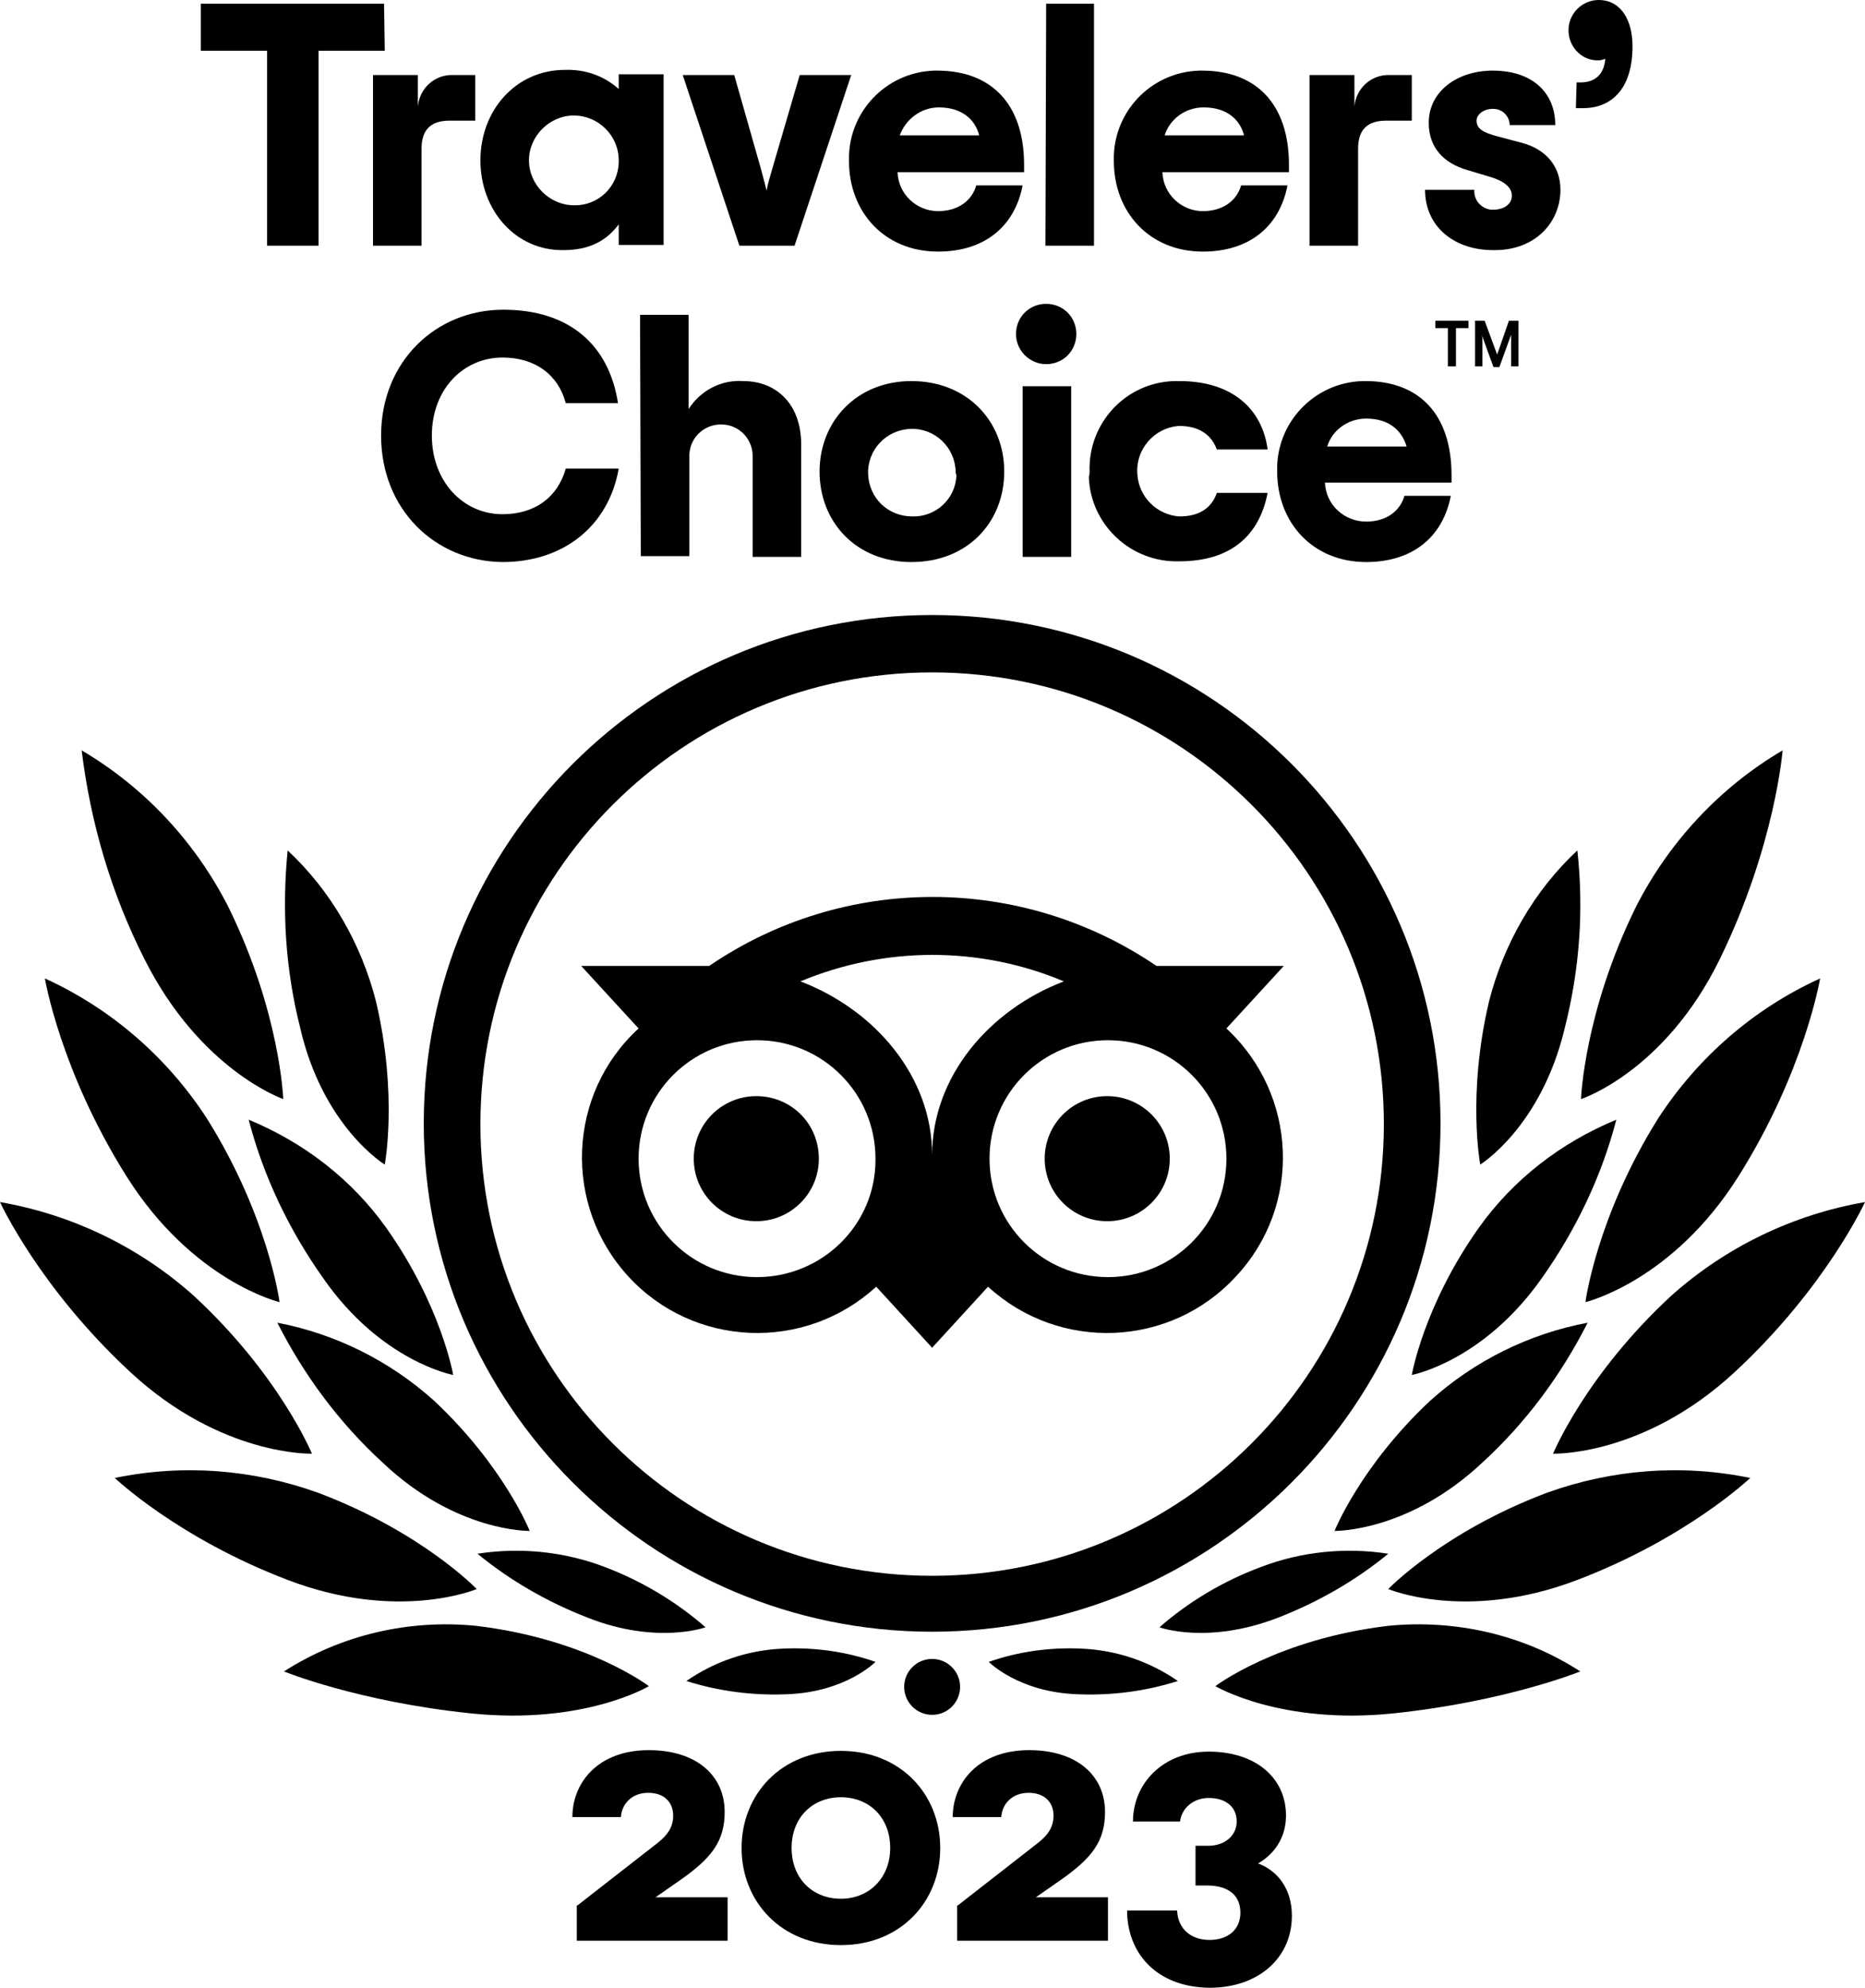
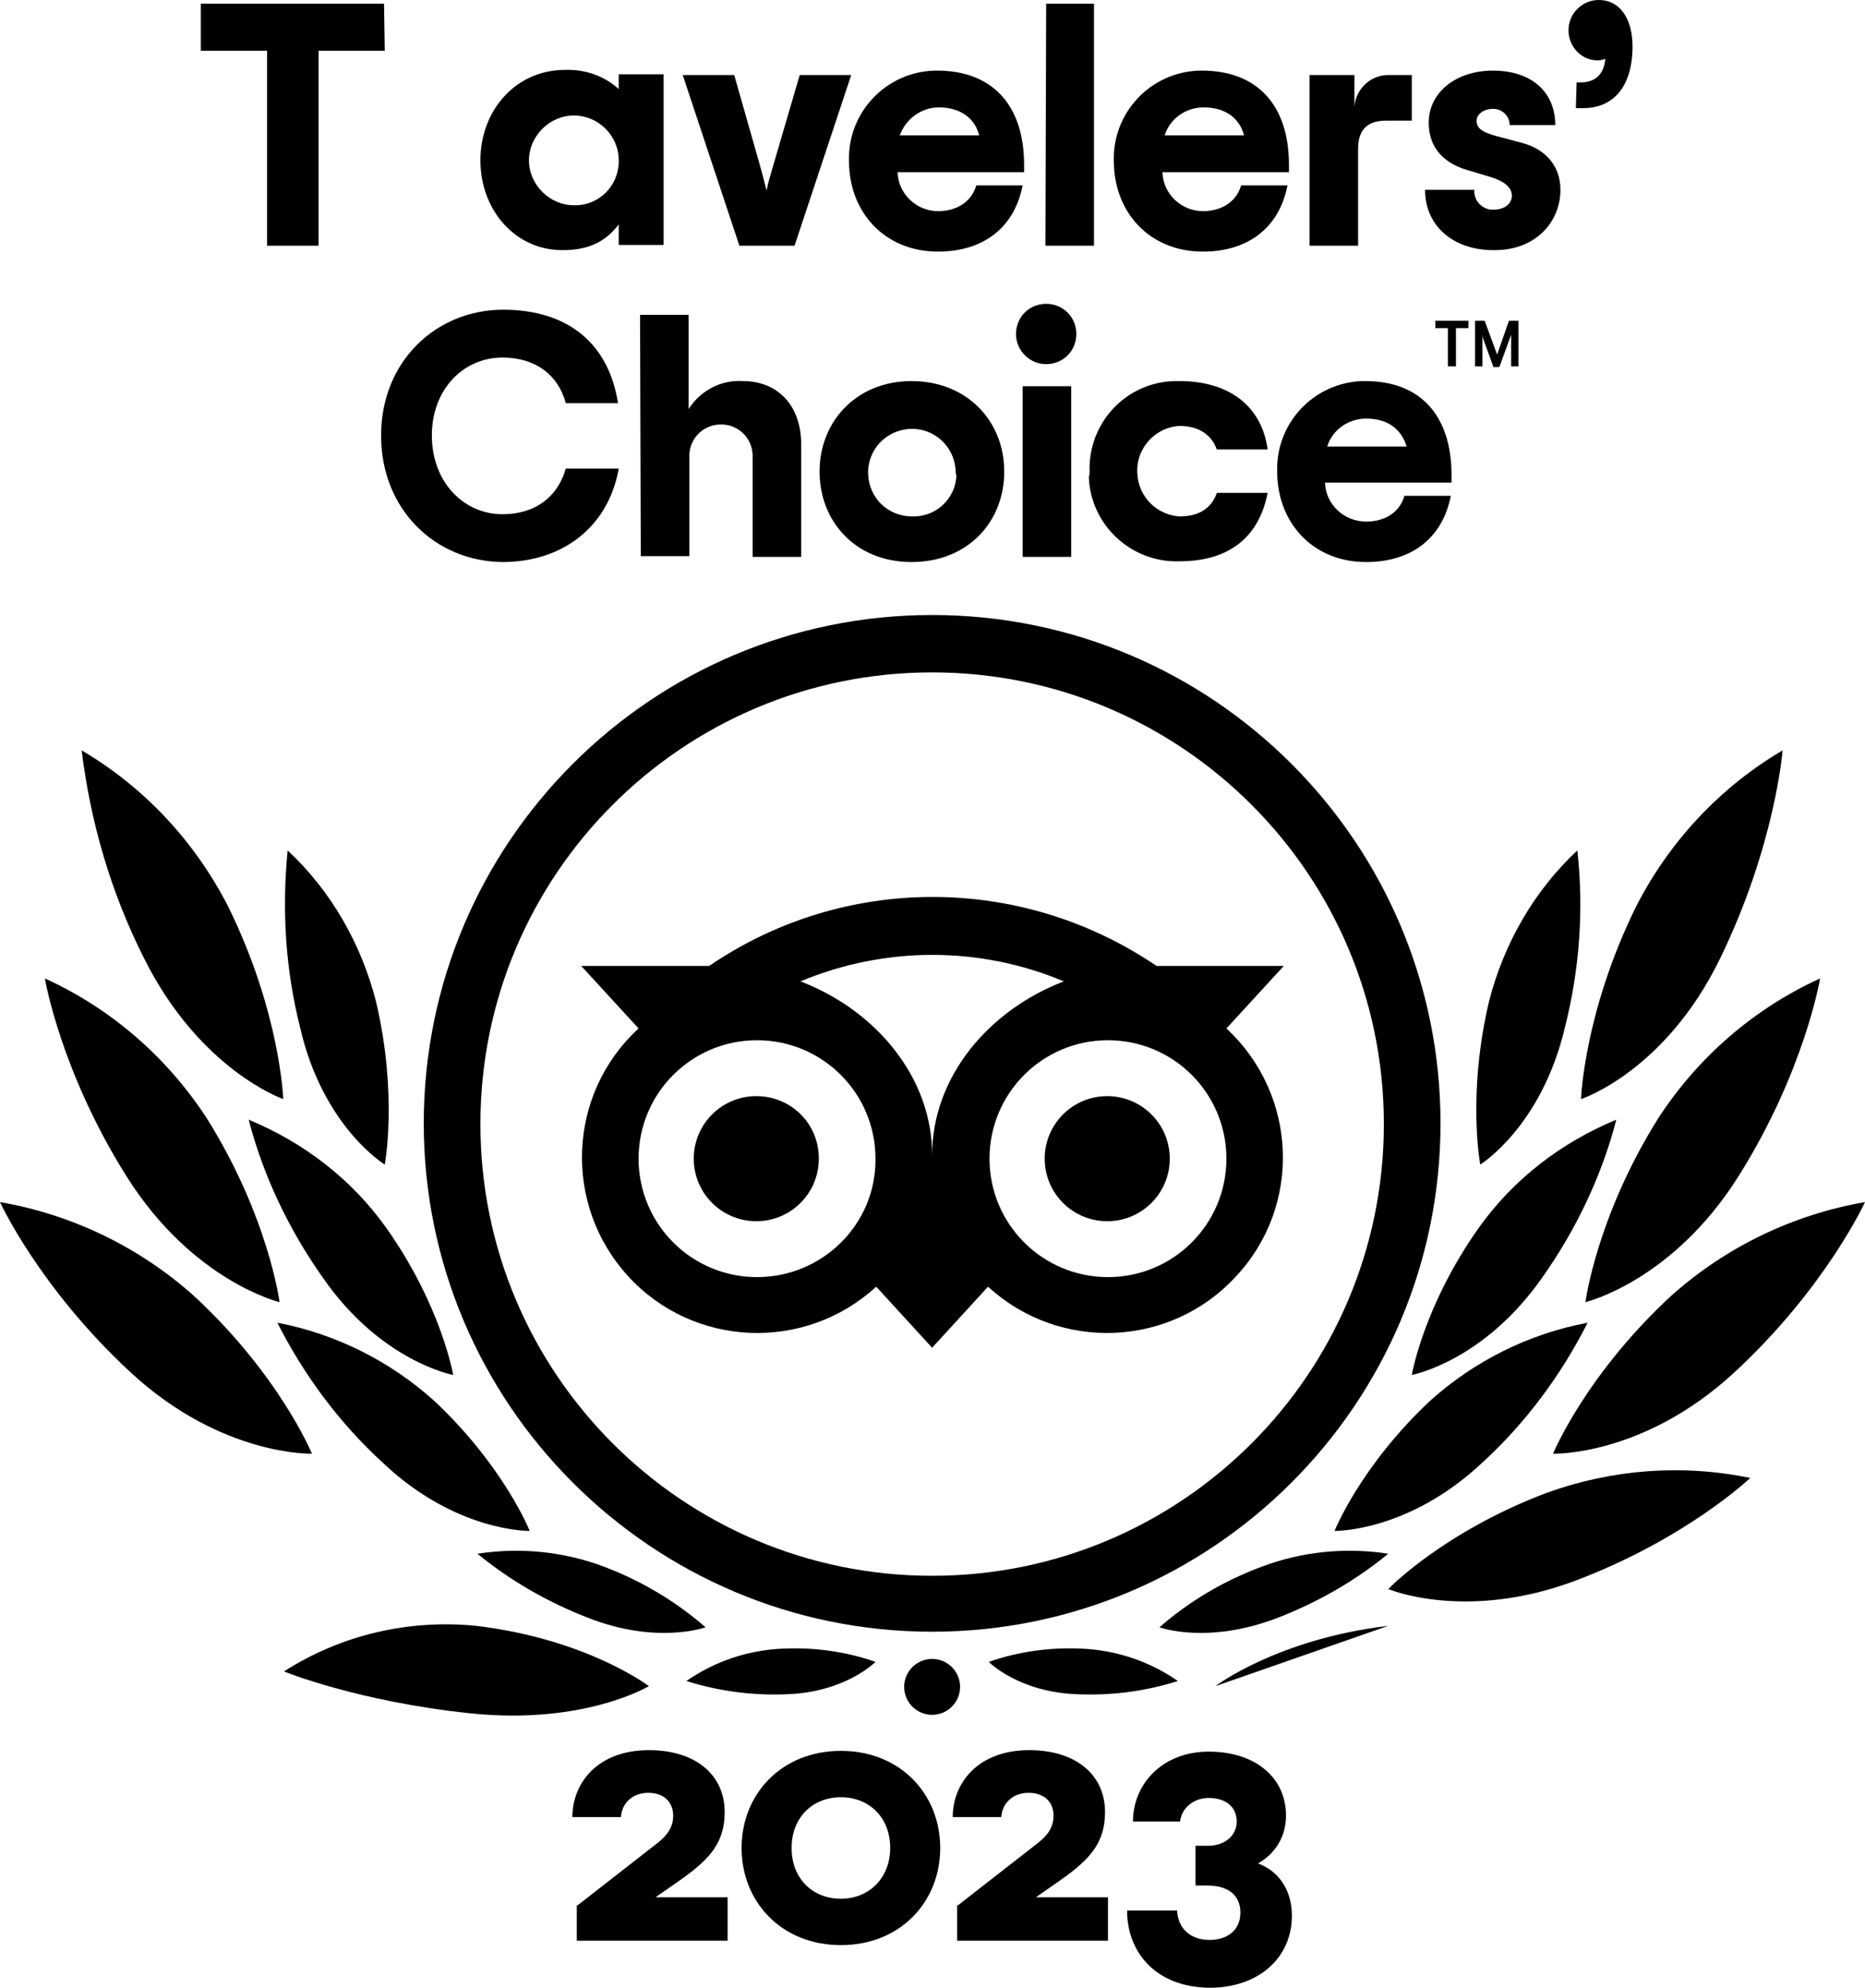
<svg xmlns="http://www.w3.org/2000/svg" id="Calque_2" data-name="Calque 2" viewBox="0 0 253.5 270.2">
  <g id="Layer_1" data-name="Layer 1">
    <path d="m126.7,83.6c-38.2,0-69.1,31-69.1,69.1s31,69.1,69.1,69.1,69.1-31,69.1-69.1-30.9-69.1-69.1-69.1h0Zm0,130.6c-33.9,0-61.4-27.5-61.4-61.4s27.5-61.4,61.4-61.4,61.4,27.5,61.4,61.4h0c0,33.9-27.5,61.4-61.4,61.4Zm-15.4-56.7c0,4.7-3.8,8.5-8.5,8.5s-8.5-3.8-8.5-8.5,3.8-8.5,8.5-8.5,8.5,3.7,8.5,8.5q0-.1,0,0h0Zm47.7,0c0,4.7-3.8,8.5-8.5,8.5s-8.5-3.8-8.5-8.5,3.8-8.5,8.5-8.5h0c4.7,0,8.5,3.8,8.5,8.5q0-.1,0,0h0Zm7.7-17.7l7.8-8.5h-17.3c-18.4-12.5-42.5-12.5-60.8,0h-17.4l7.8,8.5c-9.7,8.9-10.3,24-1.4,33.7s24,10.3,33.7,1.4h0l7.6,8.3,7.6-8.3c9.7,8.9,24.8,8.3,33.7-1.4,9-9.6,8.4-24.7-1.3-33.7Zm-63.8,33.8c-8.9,0-16.1-7.2-16.1-16.1s7.2-16.1,16.1-16.1,16.1,7.2,16.1,16.1c.1,8.9-7.2,16.1-16.1,16.1h0Zm23.8-16.6c0-10.6-7.7-19.7-17.9-23.6,11.5-4.8,24.4-4.8,35.8,0-10.2,3.9-17.9,13-17.9,23.6Zm23.9,16.6c-8.9,0-16.1-7.2-16.1-16.1s7.2-16.1,16.1-16.1,16.1,7.2,16.1,16.1-7.2,16.1-16.1,16.1h0Z" />
    <path d="m88.2,229.2s-8.4-6.4-23.5-8.2c-9.1-.9-18.3,1.2-26.1,6.2,0,0,10,4.1,25.4,5.7,15.4,1.6,24.2-3.7,24.2-3.7Z" />
-     <path d="m64.8,216s-7.5-7.8-21.6-13.1c-8.9-3.2-18.4-3.9-27.6-2,0,0,8.6,8.2,23.6,13.9s25.6,1.2,25.6,1.2Z" />
    <path d="m42.4,197.6s-4.4-10.7-16.1-21.5c-7.4-6.6-16.5-11-26.3-12.7,0,0,5.3,11.6,17.7,23.1s24.7,11.1,24.7,11.1Z" />
    <path d="m38,177s-1.5-11.6-9.9-25c-5.4-8.3-13-14.9-22-19,0,0,2.1,12.6,11.1,26.9,9,14.3,20.8,17.1,20.8,17.1Z" />
    <path d="m38.5,149.4s-.4-11.8-7.5-26.2c-4.5-8.8-11.4-16.2-19.9-21.2,1.2,9.8,4,19.4,8.5,28.3,7.6,15.2,18.9,19.1,18.9,19.1Z" />
    <path d="m72,208.1s-3.5-8.8-13-17.7c-6-5.4-13.4-9.1-21.3-10.6,3.6,7.1,8.4,13.6,14.3,19,10,9.5,20,9.3,20,9.3Z" />
    <path d="m95.9,221.2c-4-3.5-8.7-6.3-13.7-8.2-5.5-2.1-11.5-2.7-17.3-1.8,4.5,3.7,9.6,6.6,15,8.7,9.4,3.7,16,1.3,16,1.3Z" />
    <path d="m119,225.9c-4-1.4-8.3-2-12.6-1.8-4.7.2-9.2,1.7-13.1,4.4,4.4,1.4,9.1,2,13.7,1.8,8-.3,12-4.4,12-4.4Z" />
    <path d="m61.6,186.9s-1.6-9.4-9.1-20c-4.7-6.6-11.2-11.6-18.7-14.7,2,7.7,5.5,15,10.1,21.5,7.9,11.4,17.7,13.2,17.7,13.2Z" />
    <path d="m52.3,158.3s1.8-9.5-1.2-22.2c-2-7.8-6.1-15-12-20.5-.8,8.1-.3,16.2,1.7,24.1,3.1,13.5,11.5,18.6,11.5,18.6Z" />
-     <path d="m165.2,229.2s8.4-6.4,23.5-8.2c9.1-.9,18.4,1.2,26.1,6.2,0,0-10.1,4.1-25.4,5.7-15.3,1.6-24.2-3.7-24.2-3.7Z" />
+     <path d="m165.2,229.2s8.4-6.4,23.5-8.2Z" />
    <path d="m188.7,216s7.5-7.8,21.6-13.1c8.9-3.2,18.4-3.9,27.6-2,0,0-8.6,8.2-23.6,13.9s-25.6,1.2-25.6,1.2Z" />
    <path d="m211.1,197.6s4.4-10.7,16.1-21.5c7.4-6.6,16.5-11,26.3-12.7,0,0-5.3,11.6-17.7,23.1s-24.7,11.1-24.7,11.1Z" />
    <path d="m215.5,177s1.5-11.6,9.9-25c5.4-8.3,13-14.9,22-19,0,0-2.1,12.6-11.1,26.9s-20.8,17.1-20.8,17.1Z" />
    <path d="m214.9,149.4s.4-11.8,7.5-26.2c4.5-8.8,11.4-16.2,19.9-21.2,0,0-1,12.9-8.5,28.3s-18.9,19.1-18.9,19.1Z" />
    <path d="m181.4,208.1s3.5-8.8,13-17.7c6-5.4,13.4-9.1,21.4-10.6-3.6,7.1-8.4,13.6-14.3,19-10.1,9.5-20.1,9.3-20.1,9.3Z" />
    <path d="m157.6,221.2c4-3.5,8.7-6.3,13.8-8.2,5.5-2.1,11.5-2.7,17.3-1.8-4.5,3.7-9.6,6.6-15,8.7-9.6,3.7-16.1,1.3-16.1,1.3Z" />
    <path d="m134.4,225.9c4-1.4,8.3-2,12.6-1.8,4.7.2,9.2,1.7,13.1,4.4-4.4,1.4-9,2-13.7,1.8-8-.3-12-4.4-12-4.4Z" />
    <path d="m191.9,186.9s1.6-9.4,9.1-20c4.7-6.6,11.2-11.6,18.7-14.7-2,7.7-5.5,15-10.1,21.5-8,11.4-17.7,13.2-17.7,13.2Z" />
    <path d="m201.2,158.3s-1.8-9.5,1.2-22.2c2-7.8,6.1-15,12-20.5.9,8.1.3,16.2-1.7,24.1-3.2,13.5-11.5,18.6-11.5,18.6Z" />
    <circle cx="126.7" cy="229.3" r="3.8" />
    <path d="m52.3,6.9h-9v26.5h-7V6.9h-9V.5h24.9l.1,6.4Z" />
-     <path d="m64.6,10.2v6.2h-3.5c-2.5,0-3.8,1.2-3.8,3.8v13.2h-6.6V10.2h6.1v4.3c.2-2.5,2.3-4.4,4.8-4.3h3Z" />
    <path d="m65.3,21.8c0-6.8,4.8-12.3,11.5-12.3,2.7-.1,5.3.8,7.3,2.6v-2h6.1v23.2h-6.1v-2.8c-1.5,2-3.7,3.5-7.5,3.5-6.5.1-11.3-5.4-11.3-12.2Zm18.8,0c0-3.4-2.8-6.1-6.1-6.1s-6.1,2.8-6.1,6.1,2.8,6.1,6.1,6.1c3.3.1,6-2.5,6.1-5.8v-.3Z" />
    <path d="m92.8,10.2h7l3.5,12.3c.4,1.4.6,2.3.9,3.4.2-1.1.5-2,.9-3.4l3.6-12.3h7l-7.7,23.2h-7.5l-7.7-23.2Z" />
    <path d="m139.2,23.4h-17.2c.1,3,2.6,5.3,5.5,5.3,2.7,0,4.6-1.4,5.2-3.5h6.3c-1.1,5.7-5.3,9-11.5,9-7.3,0-12.1-5.4-12.1-12.3-.2-6.6,5-12.1,11.6-12.3h.4c7.3,0,11.8,4.5,11.8,12.8v1Zm-16.9-5h10.8c-.6-2.3-2.5-3.8-5.5-3.8-2.4,0-4.5,1.6-5.3,3.8Z" />
    <path d="m142.2.5h6.5v32.9h-6.6l.1-32.9Z" />
    <path d="m175.2,23.4h-17.2c.1,3,2.6,5.3,5.5,5.3,2.7,0,4.6-1.4,5.2-3.5h6.3c-1.1,5.7-5.3,9-11.5,9-7.3,0-12.1-5.4-12.1-12.3-.2-6.6,5-12.1,11.6-12.3h.4c7.3,0,11.8,4.5,11.8,12.8v1h0Zm-16.9-5h10.8c-.6-2.3-2.5-3.8-5.5-3.8-2.5,0-4.6,1.6-5.3,3.8Z" />
    <path d="m191.9,10.2v6.2h-3.5c-2.5,0-3.8,1.2-3.8,3.8v13.2h-6.6V10.2h6.1v4.3c.2-2.5,2.3-4.4,4.8-4.3h3Z" />
    <path d="m193.7,25.8h6.7c-.1,1.4.9,2.5,2.2,2.7h.4c1.5,0,2.5-.8,2.5-1.9s-1-2-3.1-2.6l-3-.9c-3.1-.9-5.2-3-5.2-6.4,0-4.3,3.9-7.1,8.7-7.1,5.5,0,8.5,3.1,8.5,7.4h-6.2c0-1.2-1-2.2-2.2-2.2h-.1c-1.3,0-2.2.8-2.2,1.6,0,1.1.9,1.6,2.7,2.1l3.4.9c3.1.8,5.3,3,5.3,6.4,0,4.4-3.4,8.2-8.9,8.2-5.4.1-9.5-3.1-9.5-8.2Z" />
    <path d="m214.3,11.2h.6c1.6,0,3.1-.8,3.3-3.2-.3.1-.6.2-.9.2-2.2.1-4-1.7-4.1-3.9v-.2c0-2.3,1.9-4.1,4.1-4.1h0c3,0,4.6,2.7,4.6,6.3,0,5.7-2.8,8.4-6.7,8.4h-1l.1-3.5Z" />
    <path d="m51.8,59.2c0-10.1,7.5-17.1,16.6-17.1s14.4,4.9,15.6,12.7h-7.1c-1-3.8-4.1-6.2-8.6-6.2-5.3,0-9.6,4.3-9.6,10.6s4.3,10.7,9.6,10.7c4.4,0,7.5-2.3,8.6-6.2h7.2c-1.4,7.9-7.6,12.7-15.8,12.7-9.1-.1-16.5-7.1-16.5-17.2Z" />
    <path d="m87,42.8h6.6v12.8c1.6-2.5,4.4-4,7.4-3.8,4.6,0,7.9,3.2,7.9,8.6v15.3h-6.6v-13.5c.1-2.4-1.7-4.4-4.1-4.5-2.4-.1-4.4,1.7-4.5,4.1v13.8h-6.6l-.1-32.8Z" />
    <path d="m111.4,64.1c0-6.8,5-12.3,12.5-12.3s12.6,5.4,12.6,12.3-5,12.3-12.6,12.3-12.5-5.5-12.5-12.3Zm18.5,0c-.1-3.3-2.8-5.9-6.1-5.8s-5.9,2.8-5.8,6.1c.1,3.3,2.7,5.8,6,5.8,3.2.1,5.9-2.4,6-5.6-.1-.2-.1-.4-.1-.5Z" />
    <path d="m138.1,45.4c0-2.3,1.8-4.1,4.1-4.1s4.1,1.8,4.1,4.1-1.8,4.1-4.1,4.1h0c-2.2,0-4.1-1.8-4.1-4.1h0Zm.9,7.1h6.6v23.2h-6.6v-23.2h0Z" />
    <path d="m148.1,64.1c-.2-6.6,4.9-12.1,11.5-12.3h.7c7.3,0,11.3,3.9,12,9.3h-6.9c-.7-1.9-2.3-3.2-5.1-3.2-3.4.2-6,3.2-5.7,6.6.2,3.1,2.7,5.5,5.7,5.7,2.8,0,4.4-1.2,5.1-3.2h6.9c-1.1,5.7-4.9,9.3-12,9.3-6.6.2-12.1-5-12.3-11.5.1-.2.1-.5.1-.7Z" />
    <path d="m197.3,65.6h-17.2c.1,3,2.6,5.3,5.6,5.3,2.7,0,4.6-1.4,5.2-3.5h6.3c-1.1,5.7-5.3,9-11.5,9-7.3,0-12.1-5.4-12.1-12.3-.2-6.6,5-12.1,11.6-12.3h.4c7.3,0,11.7,4.5,11.7,12.8v1Zm-16.9-4.9h10.8c-.7-2.3-2.5-3.8-5.5-3.8-2.4,0-4.6,1.5-5.3,3.8Z" />
    <polygon points="195.1 43.6 199.6 43.6 199.6 44.6 197.9 44.6 197.9 49.8 196.8 49.8 196.8 44.6 195.1 44.6 195.1 43.6" />
    <path d="m203.5,48.2l-1.7-4.6h-1.3v6.2h1v-3.4c0-.3,0-.6-.1-.9l1.6,4.4h.8l1.6-4.4v4.3h1v-6.2h-1.3l-1.6,4.6Z" />
    <g>
      <path d="m78.5,259l10.9-8.5c1.4-1.1,2.1-2.2,2.1-3.7,0-1.8-1.2-3.1-3.4-3.1s-3.6,1.5-3.7,3.3h-6.6c0-4.6,3.4-9.1,10.4-9.1,6.4,0,10.3,3.4,10.3,8.4,0,4-1.8,6.3-6.1,9.3l-3.3,2.3h9.8v5.9h-20.5v-4.8h.1Z" />
      <path d="m100.8,251.2c0-7.3,5.4-13.2,13.5-13.2s13.5,5.9,13.5,13.2-5.4,13.2-13.5,13.2-13.5-5.9-13.5-13.2Zm20.2,0c0-4.2-2.9-6.9-6.7-6.9s-6.7,2.7-6.7,6.9,2.9,6.9,6.7,6.9c3.8,0,6.7-2.8,6.7-6.9Z" />
      <path d="m130.2,259l10.9-8.5c1.4-1.1,2.1-2.2,2.1-3.7,0-1.8-1.2-3.1-3.4-3.1s-3.6,1.5-3.7,3.3h-6.6c0-4.6,3.4-9.1,10.4-9.1,6.4,0,10.3,3.4,10.3,8.4,0,4-1.8,6.3-6.1,9.3l-3.3,2.3h9.8v5.9h-20.5v-4.8h.1Z" />
      <path d="m153.2,259.7h6.8c.1,2.5,1.9,4,4.4,4s4.2-1.4,4.2-3.7c0-2.5-1.8-3.7-4.5-3.7h-1.6v-5.4h1.7c2.3,0,3.9-1.4,3.9-3.3,0-2-1.5-3.2-3.8-3.2-2.1,0-3.7,1.4-3.9,3.2h-6.4c0-5.1,4-9.5,10.3-9.5s10.5,3.5,10.5,8.7c0,3.1-1.7,5.3-3.8,6.5,2.7,1,4.6,3.5,4.6,7.1,0,5.8-4.6,9.8-11.2,9.8-7.4-.1-11.2-4.9-11.2-10.5Z" />
    </g>
  </g>
</svg>